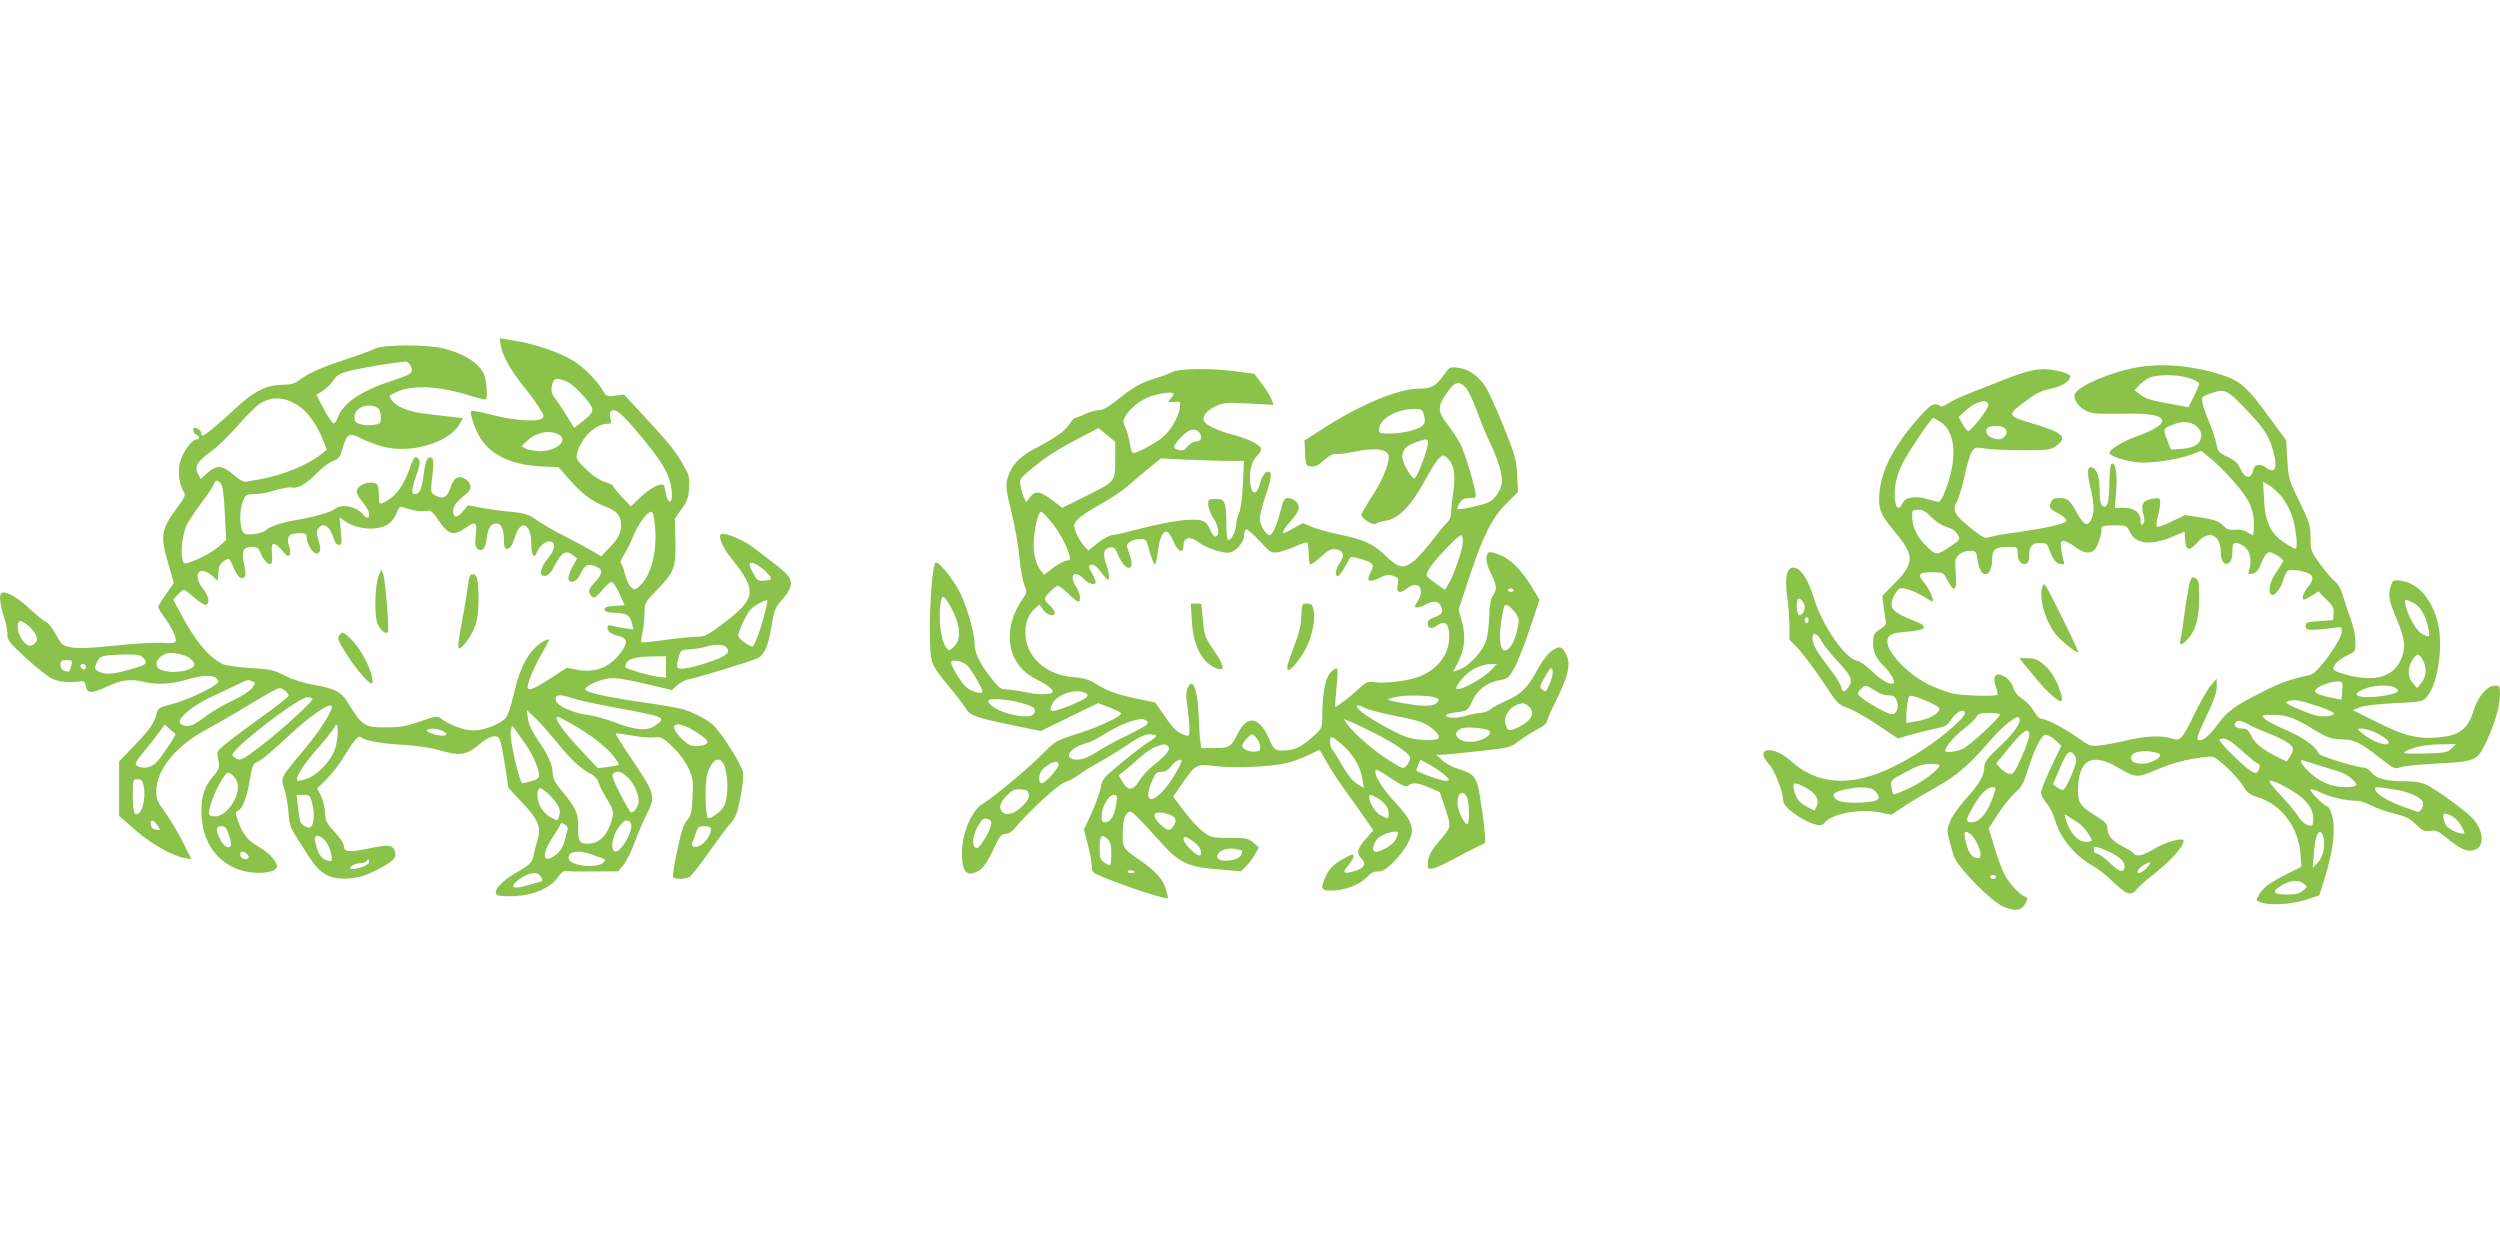
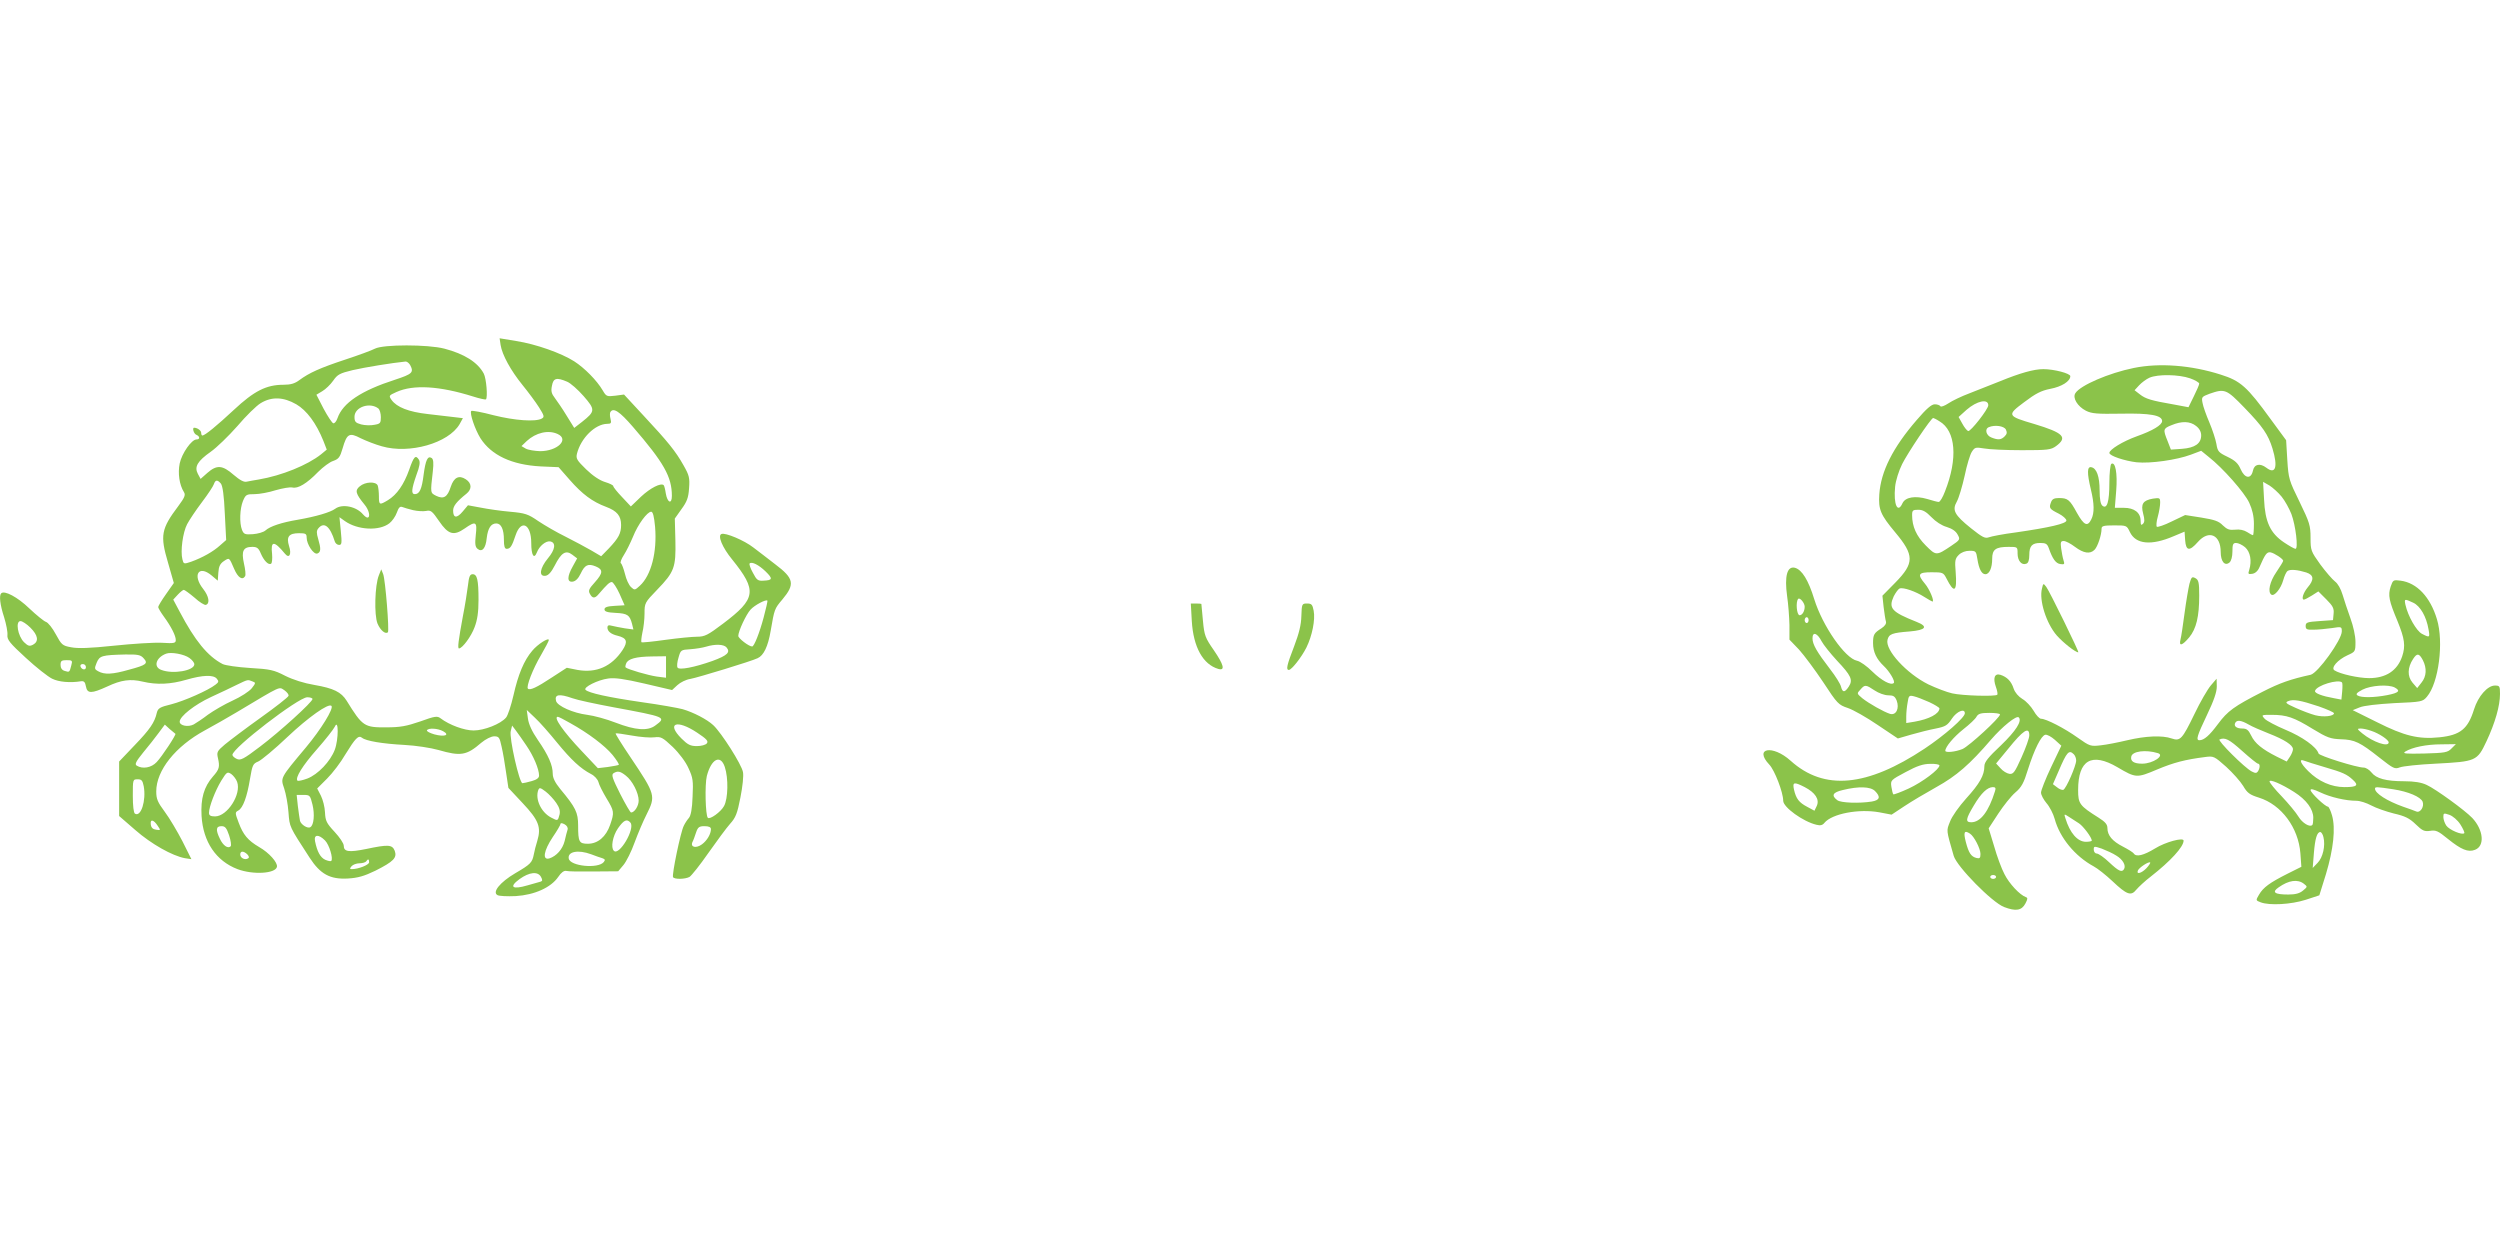
<svg xmlns="http://www.w3.org/2000/svg" version="1.0" width="1280pt" height="640pt" viewBox="0 0 1280 640" preserveAspectRatio="xMidYMid meet">
  <g transform="translate(0,640) scale(0.1,-0.1)" fill="#8bc34a" stroke="none">
    <path d="M2563 4634 c8 -51 52 -131 112 -205 30 -37 68 -88 85 -115 27 -43 28 -49 14 -57 -32 -18 -139 -10 -247 17 -60 16 -111 25 -114 22 -10 -10 19 -95 47 -140 56 -87 160 -136 308 -144 l92 -4 57 -65 c64 -73 116 -112 186 -138 56 -21 77 -46 77 -93 0 -43 -13 -67 -62 -119 l-40 -41 -51 30 c-28 16 -87 48 -131 70 -45 22 -107 58 -140 80 -52 36 -67 41 -145 48 -47 4 -115 14 -150 21 l-65 12 -27 -32 c-30 -36 -49 -34 -49 5 0 23 18 46 68 86 29 23 28 54 -3 74 -35 23 -61 10 -77 -38 -17 -53 -36 -65 -74 -47 -31 16 -31 12 -18 125 5 44 3 63 -6 69 -20 13 -31 -10 -41 -85 -9 -74 -21 -100 -45 -100 -20 0 -17 26 8 98 17 45 20 66 13 78 -17 27 -26 18 -50 -51 -27 -76 -63 -128 -109 -156 -43 -26 -46 -25 -46 20 0 22 -3 46 -6 55 -9 22 -64 20 -92 -4 -26 -21 -21 -38 24 -93 24 -28 32 -67 15 -67 -5 0 -14 7 -22 16 -34 41 -107 56 -143 29 -24 -18 -99 -40 -191 -56 -84 -14 -143 -34 -166 -55 -10 -9 -39 -17 -64 -19 -41 -3 -47 0 -56 22 -14 36 -11 109 5 148 14 33 18 35 60 35 24 0 73 9 107 20 35 10 74 17 86 14 28 -7 74 20 132 80 25 25 60 51 77 56 28 10 35 19 48 64 22 76 34 83 93 52 27 -13 75 -32 108 -41 141 -41 341 16 398 113 l17 31 -42 5 c-24 3 -85 10 -137 16 -99 11 -159 35 -186 72 -15 22 -15 23 25 41 87 39 220 31 392 -23 34 -11 64 -17 66 -15 10 10 2 107 -11 132 -31 58 -99 101 -202 128 -85 22 -312 22 -355 0 -17 -9 -85 -34 -152 -56 -130 -43 -185 -68 -235 -105 -24 -18 -45 -24 -82 -24 -88 0 -150 -32 -253 -128 -88 -82 -149 -132 -162 -132 -3 0 -6 6 -6 14 0 12 -20 26 -36 26 -11 0 -2 -31 11 -36 19 -8 20 -24 1 -24 -25 0 -75 -71 -86 -123 -10 -50 -2 -109 22 -147 9 -14 3 -28 -29 -71 -88 -117 -94 -150 -53 -289 l30 -105 -40 -57 c-22 -31 -40 -61 -40 -66 0 -5 13 -27 29 -49 38 -52 61 -98 61 -120 0 -16 -8 -18 -72 -14 -40 2 -150 -5 -245 -15 -123 -13 -185 -15 -219 -8 -45 8 -49 13 -78 66 -17 32 -40 61 -51 64 -11 4 -49 35 -85 69 -60 58 -128 94 -144 77 -11 -11 -6 -58 15 -122 11 -36 19 -77 17 -92 -2 -23 12 -41 94 -116 53 -49 114 -97 135 -107 34 -17 93 -22 148 -13 15 2 21 -4 25 -27 7 -37 28 -37 109 0 72 34 119 40 182 25 72 -17 142 -14 224 10 83 24 138 26 155 5 11 -13 10 -18 -6 -30 -38 -30 -161 -84 -227 -101 -58 -14 -68 -20 -74 -43 -11 -50 -36 -86 -114 -167 l-79 -83 0 -139 0 -140 83 -72 c81 -71 189 -132 254 -144 l33 -5 -46 92 c-26 50 -66 118 -90 150 -37 50 -44 66 -44 105 0 108 99 231 248 312 46 25 120 67 165 94 234 140 214 130 243 112 14 -10 24 -23 21 -29 -2 -7 -66 -57 -143 -112 -77 -55 -159 -117 -183 -137 -40 -34 -42 -39 -35 -70 10 -44 7 -57 -26 -94 -46 -53 -63 -112 -58 -202 8 -132 74 -230 184 -272 80 -30 195 -23 202 12 4 22 -40 72 -91 101 -58 34 -82 63 -105 125 -19 50 -19 53 -2 62 24 13 45 70 60 162 12 71 15 78 42 89 16 7 84 63 150 126 107 101 210 174 225 159 13 -13 -54 -121 -130 -212 -134 -160 -131 -155 -112 -211 9 -27 19 -81 22 -122 6 -77 3 -70 108 -232 55 -85 105 -112 196 -107 51 3 83 12 141 40 93 47 112 66 99 102 -13 32 -33 33 -147 9 -89 -18 -114 -14 -114 17 0 12 -21 43 -47 71 -41 44 -47 56 -49 99 -1 28 -11 66 -21 86 l-19 37 51 51 c28 28 70 83 93 123 51 83 67 100 85 86 20 -17 106 -31 217 -37 59 -3 136 -15 175 -26 114 -33 144 -28 219 37 23 19 51 33 66 33 24 0 28 -5 38 -52 7 -29 17 -89 23 -132 l12 -80 73 -78 c82 -87 96 -123 75 -193 -7 -22 -15 -53 -18 -70 -8 -41 -16 -50 -95 -96 -78 -46 -119 -97 -91 -112 8 -5 51 -7 94 -5 96 6 180 44 217 98 15 23 30 33 40 31 10 -3 73 -4 142 -3 l125 1 27 32 c15 18 41 70 57 115 17 46 44 110 61 143 48 96 47 102 -82 294 -44 65 -78 120 -76 122 2 2 39 -3 83 -11 44 -8 96 -12 116 -9 33 4 41 0 93 -49 34 -33 67 -77 81 -109 23 -49 25 -65 21 -146 -2 -62 -9 -98 -19 -109 -8 -9 -20 -27 -26 -40 -16 -30 -62 -252 -55 -263 7 -12 61 -11 84 1 10 6 54 61 97 123 43 61 93 129 111 149 29 32 37 53 53 135 11 56 17 111 13 130 -7 39 -110 201 -152 240 -32 30 -102 66 -157 82 -22 6 -116 23 -210 36 -172 25 -271 47 -287 63 -13 13 63 51 116 58 33 5 83 -2 186 -26 l141 -33 27 25 c15 14 45 29 67 32 38 7 314 91 344 106 31 14 53 59 67 141 19 110 19 112 60 160 65 78 60 107 -37 180 -39 30 -89 69 -112 86 -46 36 -143 77 -163 69 -21 -8 4 -69 55 -131 128 -159 123 -200 -47 -328 -78 -59 -94 -67 -133 -67 -24 0 -97 -7 -162 -16 -64 -9 -120 -15 -123 -12 -2 3 0 25 5 49 6 24 11 68 11 98 0 53 1 56 65 122 88 91 96 114 93 252 l-3 112 34 48 c28 38 36 59 39 107 4 53 1 66 -28 117 -41 73 -80 121 -205 255 l-100 108 -45 -6 c-43 -5 -46 -4 -64 27 -30 51 -92 114 -146 149 -66 42 -195 88 -297 104 l-85 14 5 -34z m-463 -103 c20 -38 11 -46 -77 -75 -174 -56 -268 -119 -295 -197 -6 -17 -15 -28 -22 -26 -6 2 -28 35 -49 74 l-37 72 30 18 c17 10 42 34 56 54 22 32 34 38 100 54 60 14 201 37 271 44 7 0 17 -8 23 -18z m803 -85 c18 -7 56 -41 85 -74 61 -70 60 -78 -8 -132 l-40 -31 -39 63 c-21 35 -49 75 -60 90 -17 22 -21 35 -15 63 7 39 23 44 77 21z m-1386 -116 c53 -31 102 -96 139 -188 l17 -44 -29 -24 c-69 -55 -201 -109 -319 -129 -22 -3 -49 -9 -61 -11 -15 -4 -35 7 -68 35 -57 50 -86 52 -134 10 l-35 -31 -14 26 c-19 36 -2 65 66 113 30 21 91 80 136 131 44 52 98 105 120 118 56 34 116 32 182 -6z m421 -22 c6 -6 12 -25 12 -44 0 -30 -3 -34 -33 -39 -18 -4 -49 -3 -68 2 -29 8 -34 14 -34 39 0 50 79 77 123 42z m1303 -94 c158 -183 199 -255 199 -353 0 -45 -23 -35 -31 12 -3 21 -8 40 -11 43 -14 13 -68 -14 -116 -59 l-52 -50 -45 48 c-25 26 -45 51 -45 56 0 5 -19 14 -42 21 -27 8 -63 32 -97 65 -47 46 -53 55 -47 80 20 80 93 152 155 153 20 0 22 4 17 25 -4 14 -4 30 -1 35 15 25 47 4 116 -76z m-386 -36 c61 -28 -1 -88 -90 -88 -27 1 -60 6 -73 13 l-22 13 27 26 c47 43 110 58 158 36z m-1724 -254 c9 -12 16 -61 20 -153 l7 -136 -32 -28 c-34 -31 -89 -62 -147 -83 -38 -13 -39 -12 -45 12 -11 42 2 138 24 180 11 21 45 72 76 113 31 41 58 82 61 92 8 23 18 24 36 3z m984 -136 c22 -5 52 -7 67 -4 24 5 31 -1 66 -52 47 -69 75 -77 131 -38 57 40 65 36 57 -33 -5 -46 -3 -61 9 -71 23 -19 42 2 47 55 6 51 22 75 49 75 25 0 39 -30 39 -84 0 -33 4 -46 14 -46 19 0 27 13 46 70 28 83 80 57 80 -40 0 -63 14 -86 29 -48 12 32 46 60 68 56 31 -6 26 -42 -12 -87 -41 -50 -48 -94 -12 -89 15 2 30 19 47 52 34 67 57 81 90 56 l25 -19 -22 -40 c-30 -53 -30 -83 -1 -79 15 2 29 16 41 41 21 45 38 53 77 37 39 -16 38 -34 -5 -82 -29 -32 -34 -42 -25 -58 13 -25 26 -25 45 -2 44 51 56 62 68 62 6 -1 24 -27 39 -60 l26 -59 -51 -3 c-38 -2 -52 -7 -52 -18 0 -11 14 -16 57 -18 61 -3 72 -11 84 -56 l7 -29 -44 6 c-24 4 -54 10 -66 13 -17 5 -23 2 -23 -9 0 -19 18 -34 52 -42 48 -12 54 -30 25 -74 -56 -84 -134 -118 -230 -101 l-55 11 -77 -50 c-77 -51 -112 -67 -122 -57 -10 10 25 101 67 172 22 38 40 72 40 77 0 15 -58 -22 -85 -55 -42 -49 -72 -121 -96 -228 -12 -52 -29 -104 -38 -114 -28 -33 -112 -66 -166 -66 -48 0 -124 28 -169 62 -17 13 -28 12 -105 -16 -70 -24 -102 -30 -173 -30 -113 -1 -122 5 -203 136 -28 45 -67 64 -165 81 -54 9 -110 27 -150 47 -58 30 -77 34 -180 40 -63 4 -126 13 -140 20 -77 40 -142 120 -220 268 l-33 62 23 25 c13 14 27 25 31 25 4 0 29 -18 55 -40 25 -23 51 -39 58 -37 22 7 16 44 -14 82 -56 71 -23 124 43 69 l32 -27 3 42 c2 31 9 45 28 58 29 19 27 20 53 -40 19 -44 42 -60 56 -37 4 6 1 35 -6 65 -14 64 -4 85 43 85 23 0 32 -6 43 -33 16 -38 40 -62 53 -53 5 3 7 25 5 50 -8 68 10 69 66 1 22 -27 35 -3 21 39 -15 48 -1 66 51 66 34 0 39 -3 39 -22 0 -35 36 -89 55 -82 18 7 19 24 4 75 -9 30 -9 42 1 54 29 35 60 11 84 -67 3 -10 13 -18 22 -18 14 0 15 9 9 71 l-7 71 28 -20 c65 -46 176 -52 228 -11 14 11 31 35 38 55 9 25 16 33 28 28 8 -3 33 -11 55 -16z m1239 -85 c11 -130 -20 -249 -78 -302 -25 -23 -27 -24 -45 -7 -11 10 -25 40 -31 67 -7 27 -16 52 -21 55 -5 3 2 22 15 42 13 20 34 63 47 94 25 63 73 128 93 128 9 0 15 -24 20 -77z m566 -229 c38 -37 36 -45 -11 -47 -28 -2 -35 3 -54 40 -13 23 -20 44 -17 48 11 11 47 -7 82 -41z m-10 -235 c-22 -82 -49 -149 -59 -149 -17 0 -71 42 -71 54 0 24 40 110 63 135 21 23 78 53 86 46 2 -2 -7 -41 -19 -86z m-3754 -53 c39 -39 44 -70 13 -87 -18 -9 -25 -7 -46 13 -32 32 -45 108 -18 108 9 0 32 -15 51 -34z m3564 -101 c21 -25 4 -41 -72 -69 -93 -33 -171 -48 -179 -34 -4 6 -2 29 5 51 11 39 12 40 61 43 28 2 64 8 80 13 46 14 91 13 105 -4z m-2750 -54 c14 -10 25 -24 25 -32 0 -33 -110 -52 -169 -29 -42 15 -28 63 24 83 25 10 93 -2 120 -22z m-235 -1 c25 -27 15 -35 -75 -59 -84 -24 -125 -26 -157 -8 -20 11 -20 14 -8 44 15 36 27 39 146 42 65 1 79 -2 94 -19z m2675 -45 l0 -55 -47 6 c-43 6 -150 37 -160 47 -2 2 -1 11 3 20 9 24 51 35 132 36 l72 1 0 -55z m-3045 8 c-9 -35 -9 -36 -34 -28 -14 4 -21 15 -21 31 0 20 5 24 31 24 29 0 31 -2 24 -27z m75 -9 c0 -17 -22 -14 -28 4 -2 7 3 12 12 12 9 0 16 -7 16 -16z m853 -73 c17 -6 17 -8 -4 -35 -13 -16 -56 -44 -98 -63 -42 -19 -98 -52 -126 -72 -27 -21 -61 -43 -73 -50 -28 -15 -72 -7 -72 14 0 27 76 87 160 126 47 22 108 50 135 64 56 27 53 26 78 16z m1638 -86 c24 -9 118 -29 209 -46 270 -50 273 -51 216 -93 -39 -30 -103 -25 -204 14 -46 18 -112 36 -145 40 -72 9 -153 45 -160 71 -9 34 16 38 84 14z m-1331 -4 c0 -15 -167 -167 -269 -244 -84 -64 -99 -71 -118 -63 -13 6 -23 15 -23 21 0 35 337 294 383 295 15 0 27 -4 27 -9z m1252 -223 c72 -88 120 -133 174 -161 18 -9 34 -27 38 -41 3 -14 22 -51 41 -83 40 -66 41 -72 19 -136 -21 -61 -63 -97 -114 -97 -45 0 -50 9 -50 93 0 67 -12 92 -92 188 -26 32 -38 56 -38 78 0 43 -22 94 -76 172 -31 45 -47 81 -51 110 l-6 44 42 -40 c24 -22 74 -79 113 -127z m67 100 c94 -52 178 -116 217 -163 20 -25 35 -48 32 -51 -3 -2 -28 -7 -56 -11 l-51 -6 -83 88 c-94 99 -147 175 -122 175 4 0 32 -14 63 -32z m-1205 -137 c-23 -60 -86 -126 -140 -147 -24 -9 -47 -14 -51 -11 -13 14 26 77 100 161 44 50 84 101 91 115 20 45 20 -65 0 -118z m-816 82 c6 -3 -69 -117 -96 -145 -27 -29 -72 -37 -102 -18 -11 7 -5 20 33 67 27 32 62 77 79 100 l32 43 25 -23 c14 -12 28 -23 29 -24z m2671 6 c50 -33 59 -44 50 -55 -6 -8 -29 -14 -51 -14 -33 0 -47 7 -79 39 -79 79 -24 99 80 30z m-874 -66 c37 -54 65 -121 65 -154 0 -12 -12 -21 -37 -28 -21 -6 -43 -11 -48 -11 -16 0 -69 234 -60 267 l7 28 19 -25 c10 -14 35 -48 54 -77z m-426 73 c36 -20 7 -30 -45 -16 -24 7 -41 16 -38 21 8 13 56 10 83 -5z m1442 -183 c19 -57 17 -162 -4 -200 -16 -30 -73 -71 -83 -60 -12 12 -16 170 -5 214 23 88 70 112 92 46z m-2497 -76 c23 -63 -50 -177 -113 -177 -23 0 -31 5 -31 18 0 31 32 114 63 165 28 45 31 47 51 34 11 -8 25 -26 30 -40z m1990 32 c34 -26 66 -89 66 -128 0 -27 -21 -61 -39 -61 -4 0 -29 43 -56 96 -39 78 -46 97 -34 105 21 13 34 11 63 -12z m-2468 -55 c13 -72 -14 -159 -45 -140 -7 4 -11 41 -11 92 0 83 0 84 25 84 20 0 25 -6 31 -36z m2112 -85 c16 -23 21 -41 17 -59 -9 -34 -9 -34 -43 -16 -52 27 -83 95 -66 141 6 14 10 13 38 -8 17 -13 41 -39 54 -58z m-1248 -9 c12 -49 7 -105 -11 -115 -13 -9 -47 12 -53 32 -2 10 -7 44 -11 76 l-6 57 34 0 c34 0 35 -2 47 -50z m-792 -109 c15 -22 15 -23 -9 -19 -16 2 -25 10 -27 27 -4 29 15 25 36 -8z m2420 17 c25 -31 -58 -172 -85 -144 -17 16 -6 76 21 115 30 43 46 50 64 29z m-322 -36 c-3 -9 -10 -35 -15 -58 -11 -43 -42 -77 -78 -89 -38 -11 -29 40 17 109 22 32 40 63 40 68 0 5 9 4 20 -2 13 -7 19 -18 16 -28z m-1733 -29 c9 -27 12 -52 8 -56 -14 -14 -39 4 -55 38 -23 47 -20 65 8 65 19 0 26 -9 39 -47z m2467 32 c0 -25 -20 -59 -46 -78 -30 -22 -60 -15 -49 11 5 9 13 32 19 50 9 27 16 32 43 32 22 0 33 -5 33 -15z m-1976 -58 c22 -22 43 -93 32 -105 -3 -3 -17 0 -31 6 -25 12 -41 41 -52 95 -7 35 18 37 51 4z m-398 -71 c9 -10 11 -17 4 -21 -16 -10 -40 2 -40 20 0 19 17 19 36 1z m1761 0 c21 -8 46 -17 57 -20 14 -5 16 -9 7 -20 -29 -35 -172 -21 -179 18 -7 36 48 47 115 22z m-1137 -41 c0 -13 -55 -35 -89 -35 -11 0 -11 3 -1 15 7 8 25 15 41 15 15 0 31 5 34 10 9 14 15 12 15 -5z m880 -75 c8 -15 8 -21 -2 -24 -7 -2 -37 -11 -67 -19 -78 -23 -97 -9 -41 32 50 36 94 41 110 11z" />
    <path d="M1940 3455 c-21 -51 -25 -204 -7 -248 15 -35 41 -56 53 -44 8 8 -13 268 -24 297 l-10 25 -12 -30z" />
    <path d="M2396 3403 c-4 -32 -15 -103 -26 -158 -23 -125 -28 -165 -20 -165 17 0 63 62 80 109 14 37 20 76 20 139 0 104 -7 132 -30 132 -14 0 -19 -12 -24 -57z" />
-     <path d="M1743 3155 c-19 -21 -17 -28 33 -107 47 -74 111 -148 127 -148 5 0 6 15 2 33 -11 58 -63 151 -107 194 -36 35 -45 39 -55 28z" />
    <path d="M10925 4516 c-128 -26 -274 -89 -299 -129 -16 -24 11 -68 54 -90 30 -15 57 -17 180 -15 149 3 210 -8 210 -38 0 -20 -48 -49 -130 -78 -72 -26 -140 -68 -140 -85 0 -15 79 -41 140 -48 70 -7 205 12 277 39 l53 20 38 -31 c72 -56 184 -183 208 -235 16 -35 24 -69 24 -108 0 -32 -2 -58 -5 -58 -3 0 -17 7 -30 16 -16 10 -38 15 -61 12 -29 -3 -41 1 -63 22 -21 22 -43 29 -110 40 l-83 13 -69 -33 c-38 -19 -72 -30 -76 -27 -4 4 -2 28 5 52 7 25 12 57 12 71 0 25 -2 26 -37 21 -51 -9 -63 -27 -50 -77 8 -30 8 -43 -1 -52 -9 -9 -12 -6 -12 15 0 42 -32 67 -86 67 l-46 0 7 88 c7 88 -4 150 -25 137 -5 -3 -10 -47 -10 -96 0 -99 -12 -138 -36 -118 -9 8 -14 33 -14 78 0 71 -15 114 -43 119 -21 4 -22 -29 -2 -113 18 -74 19 -122 2 -155 -19 -38 -37 -30 -73 34 -37 68 -47 76 -92 76 -25 0 -35 -5 -41 -22 -11 -29 -8 -34 40 -58 21 -11 39 -27 39 -35 0 -16 -86 -36 -259 -61 -63 -8 -125 -20 -138 -25 -20 -7 -33 0 -91 46 -86 69 -98 93 -73 137 10 18 28 78 40 132 11 54 28 110 37 123 15 23 19 24 62 17 26 -5 113 -9 194 -9 133 0 149 2 175 21 61 45 38 68 -111 113 -140 41 -142 45 -52 112 58 44 87 59 133 68 59 11 103 39 103 65 0 14 -83 36 -138 36 -49 0 -119 -20 -222 -62 -47 -19 -118 -47 -157 -62 -40 -15 -88 -38 -107 -51 -20 -13 -38 -20 -41 -15 -4 6 -17 10 -29 10 -17 0 -43 -23 -92 -80 -123 -142 -184 -264 -192 -381 -5 -78 6 -104 81 -194 99 -118 99 -158 1 -258 l-66 -67 6 -57 c4 -32 9 -66 12 -75 3 -11 -5 -23 -23 -35 -38 -24 -43 -32 -43 -76 0 -45 18 -82 55 -117 29 -27 60 -79 51 -87 -14 -14 -63 13 -109 58 -28 28 -63 53 -79 56 -61 12 -176 177 -219 315 -30 98 -63 151 -99 161 -40 10 -54 -43 -40 -145 6 -40 11 -107 12 -148 l0 -75 49 -51 c26 -29 82 -104 124 -167 72 -110 78 -116 126 -132 27 -9 96 -48 153 -87 l103 -69 69 20 c38 11 94 25 126 31 49 10 59 16 82 51 25 37 66 54 66 27 0 -22 -104 -113 -206 -181 -295 -196 -514 -217 -686 -62 -92 83 -190 66 -109 -20 27 -28 71 -142 71 -185 0 -33 102 -107 171 -123 19 -5 31 -2 40 10 39 47 176 73 281 54 l63 -12 65 43 c36 24 110 68 164 98 103 57 172 117 280 243 58 67 131 126 142 114 18 -18 -14 -69 -91 -143 -66 -62 -85 -86 -85 -107 0 -46 -24 -89 -93 -165 -36 -40 -74 -93 -83 -119 -19 -48 -20 -39 19 -175 16 -55 197 -239 258 -262 60 -23 90 -18 109 18 12 23 13 29 2 33 -31 11 -85 69 -109 117 -15 28 -39 93 -53 143 l-28 92 49 75 c27 41 66 90 87 108 32 27 44 49 65 118 33 104 68 174 89 178 9 2 31 -10 49 -26 l33 -30 -52 -109 c-29 -61 -52 -120 -52 -131 0 -12 13 -36 28 -54 16 -18 35 -55 42 -81 26 -96 104 -191 200 -243 19 -10 62 -44 95 -75 75 -71 96 -78 123 -44 12 14 45 45 74 67 101 79 168 152 168 184 0 18 -93 -7 -146 -40 -59 -36 -97 -45 -109 -26 -4 6 -28 21 -55 35 -55 28 -80 58 -80 95 0 19 -11 32 -46 54 -97 61 -104 71 -104 141 0 154 69 194 201 117 95 -56 99 -56 203 -12 86 36 144 51 246 64 44 6 47 4 108 -50 34 -31 73 -75 87 -98 21 -36 33 -45 81 -60 115 -36 202 -154 212 -285 l5 -69 -72 -36 c-89 -45 -123 -69 -145 -107 -17 -29 -17 -29 9 -39 45 -17 155 -11 230 13 l70 23 34 109 c38 127 50 234 31 300 -7 25 -17 45 -21 45 -14 0 -89 71 -89 85 0 8 16 4 50 -12 52 -25 131 -43 185 -43 18 0 52 -11 76 -24 24 -13 76 -31 115 -41 57 -13 80 -24 112 -55 35 -34 45 -38 74 -34 29 5 41 0 91 -41 68 -55 104 -70 139 -56 51 19 44 101 -14 163 -37 39 -187 148 -233 169 -27 13 -64 19 -115 19 -94 0 -144 14 -168 45 -11 14 -29 25 -40 25 -36 0 -227 60 -231 72 -10 34 -84 86 -168 121 -50 21 -99 47 -108 57 -18 20 -17 20 36 20 77 0 114 -13 210 -72 74 -45 91 -51 144 -53 71 -2 98 -15 199 -95 70 -55 77 -59 103 -49 15 6 98 15 183 19 208 11 213 13 261 115 44 94 69 181 69 242 0 40 -2 43 -26 43 -38 0 -86 -55 -107 -122 -31 -100 -70 -132 -177 -143 -107 -11 -180 7 -319 77 l-125 62 35 14 c20 9 91 17 178 22 140 6 145 7 167 33 60 70 87 279 51 397 -34 113 -102 186 -186 197 -37 5 -39 4 -51 -31 -14 -44 -9 -71 36 -178 36 -89 41 -125 23 -179 -25 -73 -83 -111 -169 -111 -54 0 -149 21 -178 40 -19 13 17 54 67 77 40 18 41 19 41 69 0 30 -11 80 -26 121 -14 39 -32 93 -40 120 -9 30 -24 57 -39 68 -13 10 -47 49 -75 87 -48 67 -50 72 -50 137 0 62 -5 78 -56 183 -54 110 -57 119 -63 215 l-6 101 -80 109 c-120 165 -153 195 -255 227 -150 48 -313 61 -445 34z m288 -53 c26 -9 47 -22 47 -27 0 -6 -13 -36 -28 -66 l-27 -55 -75 14 c-116 20 -145 29 -174 52 l-27 21 23 25 c13 14 37 32 53 39 43 19 151 17 208 -3z m278 -150 c95 -98 122 -138 144 -209 29 -95 16 -135 -31 -99 -33 25 -62 19 -69 -15 -10 -45 -42 -40 -63 8 -13 30 -28 44 -67 63 -46 22 -51 28 -57 66 -4 23 -20 72 -36 110 -16 37 -32 82 -35 100 -6 30 -4 32 36 47 78 27 86 24 178 -71z m-1311 12 c0 -20 -91 -136 -103 -132 -6 2 -20 19 -30 38 l-19 34 41 37 c53 46 111 58 111 23z m-250 -82 c84 -49 95 -191 28 -360 -11 -29 -25 -53 -32 -53 -6 0 -32 7 -58 15 -62 18 -112 10 -127 -21 -25 -56 -47 -7 -38 84 3 31 19 82 36 116 28 56 148 236 159 236 2 0 17 -7 32 -17z m1314 -24 c17 -13 26 -30 26 -48 0 -42 -32 -64 -98 -69 l-57 -4 -17 44 c-24 59 -23 64 20 81 52 22 95 21 126 -4z m-974 -18 c7 -15 6 -23 -6 -35 -18 -18 -33 -20 -68 -6 -27 10 -36 44 -13 53 31 13 77 6 87 -12z m1412 -344 c17 -21 39 -61 50 -89 22 -59 36 -178 21 -178 -6 0 -32 15 -59 33 -70 47 -97 105 -102 220 l-5 90 33 -19 c17 -11 45 -36 62 -57z m-1793 -105 c22 -23 53 -43 78 -50 29 -9 47 -22 56 -39 14 -25 13 -27 -33 -58 -76 -51 -77 -51 -130 2 -48 48 -70 97 -70 156 0 24 4 27 32 27 23 0 40 -10 67 -38z m1016 -76 c30 -63 109 -71 225 -21 l55 23 3 -44 c4 -55 22 -58 65 -9 56 64 117 37 117 -51 0 -49 21 -74 45 -54 9 8 15 30 15 56 0 37 3 44 19 44 11 0 32 -10 46 -22 27 -24 35 -70 21 -116 -7 -21 -5 -23 15 -20 15 2 29 14 37 33 29 67 38 80 57 77 20 -4 64 -33 65 -43 0 -4 -16 -30 -35 -58 -34 -49 -46 -103 -25 -116 15 -9 48 31 60 74 6 22 16 44 23 48 14 9 50 6 95 -8 39 -13 42 -36 7 -77 -23 -28 -33 -62 -19 -62 4 0 22 9 41 21 l33 21 41 -41 c33 -33 40 -46 37 -73 l-3 -33 -70 -5 c-62 -4 -70 -7 -70 -25 0 -17 6 -20 40 -19 22 0 64 4 93 8 51 8 52 8 52 -17 0 -43 -123 -214 -160 -222 -101 -22 -158 -42 -244 -86 -149 -76 -180 -99 -230 -166 -43 -58 -71 -83 -95 -83 -19 0 -12 23 39 130 35 73 50 117 50 145 l-1 40 -30 -35 c-16 -19 -54 -84 -83 -145 -63 -130 -73 -141 -117 -126 -48 17 -134 13 -227 -9 -46 -11 -107 -23 -136 -26 -52 -6 -56 -5 -118 39 -67 48 -162 97 -188 97 -8 0 -25 18 -38 41 -13 22 -39 50 -57 60 -21 13 -38 33 -45 53 -12 38 -34 60 -68 71 -30 9 -39 -17 -23 -62 7 -19 10 -37 7 -40 -9 -10 -180 -5 -231 7 -27 6 -82 27 -122 46 -111 55 -222 176 -209 228 7 30 24 36 114 43 83 7 96 25 35 49 -129 51 -145 70 -117 131 10 19 23 37 30 40 19 7 82 -15 126 -43 21 -13 40 -24 42 -24 12 0 -15 64 -38 91 -41 49 -35 59 34 59 57 0 60 -1 76 -32 40 -79 55 -69 47 33 -5 59 -3 69 16 88 13 13 34 21 55 21 32 0 34 -2 40 -41 8 -52 22 -79 41 -79 21 0 35 33 35 79 0 48 18 61 84 61 46 0 46 0 46 -34 0 -37 21 -62 45 -52 10 3 15 19 15 44 0 47 14 62 57 62 28 0 35 -5 43 -27 19 -55 36 -78 59 -81 21 -3 23 -1 16 20 -4 12 -9 40 -12 61 -4 31 -2 37 13 37 11 0 37 -14 58 -30 44 -33 77 -38 100 -15 16 16 36 76 36 108 0 14 10 17 65 17 63 0 64 0 80 -34z m-1665 -382 c0 -23 -12 -44 -26 -44 -15 0 -21 70 -7 84 9 8 33 -22 33 -40z m3116 20 c36 -17 67 -71 78 -136 8 -43 6 -44 -34 -23 -28 15 -71 90 -84 148 -7 32 -5 32 40 11z m-3096 -89 c0 -8 -4 -15 -10 -15 -5 0 -10 7 -10 15 0 8 5 15 10 15 6 0 10 -7 10 -15z m67 -109 c9 -17 44 -61 78 -98 73 -77 83 -99 61 -133 -21 -32 -32 -32 -40 -1 -3 14 -28 54 -56 90 -69 90 -90 127 -90 158 0 36 25 27 47 -16z m3078 -96 c21 -41 19 -83 -7 -115 l-22 -28 -24 28 c-27 32 -26 77 3 121 20 31 31 30 50 -6z m-414 -114 c3 -3 3 -24 1 -46 l-4 -42 -37 7 c-62 11 -102 26 -98 38 8 28 119 61 138 43z m-2393 -41 c21 -14 51 -25 70 -25 26 0 34 -5 43 -27 15 -40 -3 -77 -34 -68 -32 10 -108 53 -142 80 -28 24 -29 24 -10 44 23 27 28 26 73 -4z m2663 15 c31 -17 22 -27 -38 -39 -67 -13 -133 -14 -152 -2 -11 7 -5 14 25 30 43 22 132 28 165 11z m-2383 -75 c28 -13 52 -28 52 -32 -1 -28 -53 -55 -127 -68 l-43 -7 0 34 c0 18 3 50 7 71 5 35 8 38 32 32 14 -3 50 -17 79 -30z m1995 -22 c42 -15 77 -30 77 -35 0 -15 -54 -21 -96 -10 -23 6 -68 23 -101 38 -49 22 -55 27 -38 34 26 11 62 5 158 -27z m-1633 -41 c0 -17 -158 -162 -192 -177 -37 -15 -88 -20 -88 -9 0 20 43 71 92 110 32 25 63 54 68 65 9 15 22 19 65 19 30 0 55 -3 55 -8z m1272 -51 c18 -11 65 -31 103 -46 82 -32 125 -60 125 -81 0 -8 -7 -26 -16 -39 l-16 -24 -51 25 c-75 38 -112 68 -131 108 -14 29 -23 36 -46 36 -30 0 -45 13 -35 30 9 15 30 12 67 -9z m629 -33 c40 -13 89 -46 89 -59 0 -26 -80 1 -135 46 -27 22 -28 25 -9 25 12 0 36 -5 55 -12z m-1751 -23 c0 -14 -18 -64 -40 -113 -34 -76 -42 -87 -62 -84 -13 2 -33 14 -45 28 l-23 25 61 74 c78 97 109 117 109 70z m1090 -80 c40 -36 76 -65 81 -65 11 0 11 -21 0 -39 -7 -10 -13 -11 -32 -1 -37 19 -177 159 -165 164 28 12 49 1 116 -59z m1072 13 c-20 -21 -34 -23 -140 -26 -96 -2 -113 -1 -97 10 36 22 108 37 185 37 l74 1 -22 -22z m-1504 -24 c38 -11 -24 -54 -80 -54 -42 0 -61 12 -56 36 5 28 74 37 136 18z m-430 -6 c7 -7 12 -21 12 -32 0 -26 -51 -144 -66 -150 -5 -2 -20 3 -32 13 l-21 16 30 69 c41 96 52 109 77 84z m1282 -65 c96 -28 116 -37 147 -66 31 -28 21 -37 -43 -37 -67 0 -133 29 -186 82 -40 40 -50 65 -20 53 9 -4 55 -18 102 -32z m-1970 8 c0 -20 -88 -86 -157 -118 -41 -19 -77 -32 -79 -30 -3 2 -7 20 -10 38 -5 34 -4 35 73 76 59 32 90 42 126 42 26 1 47 -3 47 -8z m1816 -136 c63 -40 98 -88 98 -132 0 -18 -2 -35 -5 -37 -13 -13 -51 10 -71 43 -12 20 -50 66 -85 103 -35 36 -63 71 -63 77 0 13 60 -12 126 -54z m-2506 25 c54 -28 77 -63 62 -96 l-12 -25 -37 20 c-42 22 -57 41 -68 89 -8 38 0 40 55 12z m360 -20 c30 -30 25 -47 -17 -54 -64 -10 -158 -7 -176 7 -32 24 -24 40 28 52 81 20 142 18 165 -5z m614 -2 c-32 -103 -74 -158 -121 -158 -31 0 -29 16 13 86 38 64 69 93 97 94 14 0 17 -5 11 -22z m2039 11 c78 -12 141 -39 151 -64 9 -25 -12 -58 -32 -50 -9 4 -40 15 -69 25 -81 29 -143 68 -143 92 0 10 7 10 93 -3z m344 -180 c14 -22 23 -42 20 -45 -11 -11 -77 17 -92 39 -8 12 -15 31 -15 44 0 20 2 21 31 11 17 -6 42 -27 56 -49z m-1952 5 c22 -15 65 -72 65 -88 0 -3 -13 -6 -30 -6 -43 0 -82 45 -105 120 -8 24 -7 24 19 7 14 -9 37 -24 51 -33z m-559 -52 c21 -13 54 -77 54 -104 0 -21 -4 -25 -20 -21 -28 7 -40 25 -55 82 -13 51 -8 62 21 43z m1810 -18 c11 -44 -3 -105 -30 -132 l-25 -26 6 75 c6 75 16 109 33 109 5 0 13 -12 16 -26z m-1060 -95 c33 -20 50 -50 39 -69 -11 -18 -27 -11 -76 35 -26 25 -55 45 -64 45 -8 0 -15 9 -15 20 0 18 2 18 41 5 23 -9 57 -24 75 -36z m154 -64 c-25 -26 -53 -34 -44 -12 5 14 56 48 63 41 2 -2 -6 -15 -19 -29z m-770 -45 c0 -5 -7 -10 -15 -10 -8 0 -15 5 -15 10 0 6 7 10 15 10 8 0 15 -4 15 -10z m1576 -35 c19 -15 19 -15 -5 -35 -17 -14 -38 -20 -75 -20 -71 0 -86 12 -49 37 51 36 97 43 129 18z" />
    <path d="M11210 3411 c-5 -21 -17 -89 -25 -150 -8 -60 -17 -122 -21 -136 -9 -36 9 -31 45 12 36 44 51 106 51 213 0 68 -3 81 -20 90 -17 9 -20 6 -30 -29z" />
    <path d="M10455 3387 c-16 -60 22 -179 76 -241 33 -37 95 -86 110 -86 6 0 -147 312 -164 335 -15 20 -16 19 -22 -8z" />
-     <path d="M10405 2949 c63 -79 127 -139 147 -139 6 0 7 12 3 28 -16 63 -50 125 -88 157 -33 28 -49 35 -84 35 l-44 0 66 -81z" />
-     <path d="M7386 4472 c-36 -50 -60 -62 -125 -62 -100 -1 -290 -79 -469 -193 l-113 -72 3 -65 c3 -63 4 -65 31 -68 21 -3 38 6 68 33 23 21 47 34 55 31 8 -3 46 1 85 9 119 25 189 17 189 -24 0 -43 -34 -125 -85 -202 -30 -46 -55 -89 -55 -95 0 -18 60 -56 73 -46 7 5 32 13 57 17 61 10 129 81 194 202 27 51 59 102 72 114 23 22 24 22 44 4 34 -31 44 -84 31 -170 -6 -42 -11 -91 -11 -109 0 -21 -8 -40 -21 -52 -12 -10 -48 -54 -80 -96 -33 -43 -74 -89 -93 -103 -51 -39 -78 -33 -142 30 -62 61 -112 83 -244 110 -47 9 -106 26 -132 37 l-47 20 -47 -26 c-26 -14 -48 -26 -50 -26 -13 0 2 27 36 64 22 24 40 53 40 66 0 26 -26 49 -56 50 -18 0 -24 -10 -38 -66 -18 -73 -41 -124 -56 -124 -18 0 -50 54 -50 83 0 17 14 73 31 123 34 98 34 133 0 115 -10 -6 -23 -30 -30 -56 -19 -75 -51 -56 -51 30 0 53 12 87 40 115 12 12 19 28 16 35 -7 20 -72 51 -146 70 -74 19 -139 50 -146 70 -10 24 17 56 62 76 39 18 57 19 169 13 l126 -7 -11 29 c-6 16 -29 52 -50 80 l-38 50 -89 12 c-133 18 -297 16 -335 -4 -17 -9 -54 -23 -82 -31 -73 -22 -111 -43 -191 -107 -49 -39 -79 -56 -100 -56 -16 -1 -48 -9 -70 -20 -22 -11 -45 -19 -50 -20 -6 0 -19 -13 -28 -30 -21 -34 -72 -71 -175 -125 -83 -43 -124 -87 -143 -152 -11 -41 -9 -56 19 -172 17 -69 36 -174 41 -233 6 -60 17 -124 26 -144 14 -34 13 -38 -5 -64 -114 -160 -86 -342 63 -416 54 -27 87 -52 87 -64 0 -17 -69 -19 -135 -5 -38 8 -85 15 -102 15 -28 0 -40 9 -78 58 -57 72 -85 129 -85 174 0 56 -37 187 -75 264 -32 65 -103 154 -123 154 -24 0 -43 -396 -23 -496 6 -29 28 -65 83 -131 42 -50 84 -105 94 -122 21 -35 46 -44 251 -87 l132 -27 147 72 146 71 59 -22 c32 -13 59 -26 59 -30 0 -17 -109 -68 -218 -103 -114 -36 -119 -39 -182 -103 -72 -74 -254 -225 -312 -260 -54 -33 -102 -150 -103 -248 0 -89 19 -119 66 -102 37 13 60 43 100 129 27 58 36 69 56 69 16 0 35 12 51 32 74 88 224 226 257 234 17 4 46 20 65 35 19 15 67 44 105 65 39 21 105 62 148 91 57 39 87 53 112 53 19 0 35 -3 35 -8 0 -4 -19 -19 -42 -33 -24 -15 -86 -63 -139 -107 -88 -73 -97 -83 -103 -123 -4 -24 -25 -83 -46 -130 l-40 -86 20 -78 c11 -43 20 -93 20 -111 0 -30 4 -33 68 -59 124 -51 322 -114 322 -103 0 6 -5 28 -12 49 -13 47 -58 95 -136 148 -83 56 -86 61 -83 144 2 54 7 77 20 90 18 18 20 18 57 -20 22 -21 72 -75 112 -120 98 -110 142 -132 298 -144 l117 -10 27 26 c15 15 36 42 46 61 l19 35 -28 25 c-25 22 -37 24 -121 24 -87 0 -96 2 -134 30 -23 16 -67 64 -98 105 l-57 76 48 70 c65 95 73 99 165 87 97 -13 299 -4 374 17 33 8 81 27 108 40 28 14 51 25 53 25 2 0 18 -26 35 -57 17 -32 60 -98 96 -148 36 -49 83 -116 105 -148 l40 -58 -31 -36 c-52 -58 -57 -79 -30 -108 28 -30 17 -49 -41 -67 -51 -15 -58 -6 -25 32 14 17 26 38 26 46 0 12 -5 12 -32 -2 -62 -32 -90 -57 -109 -98 -30 -65 -26 -76 24 -76 66 0 141 26 179 63 34 33 36 34 76 36 29 1 114 89 142 147 37 74 24 109 -82 223 -60 66 -98 134 -83 150 3 2 29 -12 57 -31 79 -53 98 -62 111 -49 17 17 49 13 107 -12 l52 -23 28 -85 c31 -94 32 -93 -31 -165 -44 -51 -59 -81 -59 -121 0 -22 3 -24 28 -19 26 7 45 16 183 89 37 19 72 36 78 38 9 3 7 43 -10 164 -26 182 -30 189 -122 218 -30 9 -67 29 -83 45 l-29 27 45 2 c25 2 109 10 188 19 138 15 145 16 189 50 26 20 68 46 95 60 26 13 48 30 48 38 0 7 15 44 34 82 81 162 93 217 59 275 -13 22 -22 27 -38 23 -33 -10 -71 -52 -105 -116 -46 -86 -81 -121 -152 -153 -35 -15 -74 -36 -87 -46 -13 -11 -35 -19 -50 -19 -14 0 -48 -7 -76 -15 -48 -15 -110 -12 -100 5 3 4 29 11 58 14 51 7 53 8 75 57 27 58 77 96 142 107 40 7 46 12 76 67 18 33 53 124 79 202 l47 142 -25 43 c-66 112 -123 169 -194 193 -29 10 -40 10 -45 2 -14 -22 -8 -57 17 -107 29 -58 31 -77 9 -109 -12 -16 -18 -48 -19 -105 -1 -44 -8 -101 -16 -126 -16 -53 -88 -131 -137 -148 l-32 -11 25 48 c34 69 41 134 20 208 l-17 61 52 159 c72 219 120 313 193 385 l59 59 -4 87 c-4 79 -10 101 -71 252 -37 90 -78 181 -92 201 -36 55 -88 91 -139 96 -44 5 -45 5 -80 -45z m117 -55 c13 -12 40 -69 61 -127 21 -58 50 -127 64 -155 36 -73 62 -153 62 -194 0 -39 -24 -83 -60 -108 -22 -16 -160 -47 -168 -38 -3 2 3 16 12 30 12 19 25 25 51 25 34 0 34 1 28 33 -13 68 -54 200 -77 246 -14 26 -43 70 -65 99 -51 64 -52 90 -4 159 40 59 61 65 96 30z m-1493 -34 c0 -3 -8 -15 -17 -25 -16 -18 -15 -18 18 -16 32 3 34 2 30 -27 -5 -47 -47 -120 -88 -154 -36 -30 -131 -81 -151 -81 -5 0 -13 21 -17 48 -4 26 -14 62 -22 80 -13 27 -14 37 -3 57 23 43 78 87 132 106 53 18 118 25 118 12z m1282 -113 c6 -28 3 -38 -12 -52 -25 -20 -104 -38 -170 -38 -43 0 -50 3 -50 19 0 58 98 112 195 107 25 -1 30 -6 37 -36z m-1582 -224 c0 -113 1 -111 -158 -190 l-113 -56 -46 35 c-66 50 -91 55 -118 21 l-21 -27 -12 25 c-6 13 -14 40 -17 59 -6 32 -3 37 47 79 76 64 138 105 252 164 l100 52 43 -35 43 -35 0 -92z m428 142 c21 -21 14 -48 -12 -48 -14 0 -33 -11 -45 -25 -15 -20 -25 -24 -45 -19 -34 8 -33 16 10 64 37 41 69 51 92 28z m1163 -100 c-19 -66 -51 -138 -60 -138 -15 1 -61 82 -61 107 0 39 17 60 65 77 74 27 76 25 56 -46z m-1004 -48 l72 0 -5 -117 c-3 -68 -12 -131 -20 -150 -8 -17 -14 -40 -14 -51 0 -31 -20 -80 -36 -86 -11 -4 -14 10 -15 77 -1 120 -6 132 -54 132 -38 0 -40 -1 -39 -31 1 -17 14 -49 29 -72 26 -40 31 -82 9 -89 -6 -2 -17 10 -24 26 -24 58 -40 65 -137 58 -49 -4 -146 -23 -218 -42 -71 -19 -140 -35 -152 -35 -11 0 -44 -18 -71 -39 l-50 -40 -20 22 c-26 29 -52 81 -52 105 0 26 32 52 136 111 51 28 114 71 140 94 27 24 76 65 109 92 l59 48 141 -7 c77 -3 172 -6 212 -6z m-920 -306 c41 -47 87 -130 98 -176 6 -24 4 -28 -13 -28 -11 0 -42 -16 -68 -36 l-48 -37 -18 23 c-27 34 -41 98 -34 165 7 72 24 135 36 135 5 0 26 -21 47 -46z m1074 -106 c54 -58 58 -61 93 -55 20 3 61 17 91 31 29 13 56 22 59 18 3 -3 6 -29 6 -59 0 -29 5 -53 10 -53 6 0 30 18 55 41 33 30 51 40 71 37 42 -5 51 -30 26 -66 -23 -31 -29 -72 -12 -72 5 0 21 21 36 48 15 26 29 49 30 50 1 2 28 -3 58 -12 60 -18 65 -27 41 -72 -21 -40 -5 -49 46 -24 36 18 49 20 73 11 26 -10 28 -14 22 -46 -8 -42 9 -47 52 -15 54 40 89 -5 52 -65 -20 -33 -20 -35 -3 -35 10 1 29 7 43 15 37 21 65 18 77 -7 14 -32 7 -45 -33 -58 -22 -8 -34 -18 -34 -30 0 -27 17 -33 42 -16 48 34 68 17 68 -57 -1 -84 -54 -158 -143 -197 -53 -24 -178 -41 -238 -33 -36 5 -44 2 -77 -29 -46 -43 -122 -102 -126 -97 -1 2 2 46 7 97 5 51 7 95 3 99 -4 4 -18 -4 -32 -18 -28 -29 -43 -105 -44 -220 0 -66 -1 -67 -44 -107 -52 -48 -90 -69 -131 -73 -65 -5 -72 -1 -95 54 -50 117 -113 130 -161 34 -36 -72 -44 -77 -120 -77 l-68 0 -5 33 c-3 17 -7 79 -9 137 -6 137 -33 199 -58 133 -7 -18 -7 -48 1 -94 5 -37 10 -86 10 -109 0 -38 -2 -41 -22 -34 -39 12 -57 29 -106 99 l-47 68 -85 18 c-105 21 -161 41 -220 78 -34 22 -61 30 -112 34 -144 10 -248 106 -248 227 0 55 15 94 50 125 l22 20 20 -28 c20 -28 58 -37 58 -14 0 8 -11 24 -25 37 -14 13 -25 28 -25 34 0 15 52 66 67 66 8 0 31 -18 53 -40 22 -22 44 -40 50 -40 17 0 11 43 -10 75 -40 60 -8 91 40 40 23 -25 60 -34 60 -15 0 6 -9 27 -20 48 -19 34 -19 37 -3 41 9 2 25 -7 36 -20 50 -65 51 -66 55 -46 2 10 -4 40 -14 68 -20 55 -13 82 23 87 15 2 24 -6 36 -35 36 -92 94 -95 61 -3 -18 51 -18 52 1 66 10 8 34 14 52 14 30 0 33 -3 43 -42 14 -56 29 -92 36 -85 3 3 9 36 14 73 8 67 28 103 50 89 6 -4 20 -27 30 -51 22 -51 50 -60 50 -15 0 41 33 47 76 15 35 -27 111 -54 151 -54 35 0 83 51 83 89 0 17 5 31 12 31 6 0 37 -28 69 -62z m1039 1 c0 -38 -42 -163 -70 -212 l-22 -37 -43 30 c-24 17 -47 35 -50 41 -4 5 5 27 19 47 32 47 144 162 156 162 6 0 10 -14 10 -31z m260 -251 c0 -4 -7 -8 -15 -8 -8 0 -15 4 -15 8 0 5 7 9 15 9 8 0 15 -4 15 -9z m-2868 -113 c37 -80 38 -142 2 -176 -25 -23 -26 -23 -39 -5 -28 38 -42 148 -29 229 6 32 9 35 22 25 8 -7 28 -40 44 -73z m2878 -4 c20 -29 20 -33 7 -91 -14 -60 -39 -100 -62 -100 -27 0 -33 70 -14 177 10 56 13 62 29 53 10 -6 28 -23 40 -39z m-2808 -268 c20 -18 78 -117 78 -134 0 -14 -43 -4 -77 18 -25 17 -83 108 -83 132 0 18 57 7 82 -16z m2677 -29 c-35 -37 -149 -99 -169 -92 -20 6 46 84 91 106 24 12 60 22 78 22 l35 0 -35 -36z m321 -9 c0 -21 -22 -78 -36 -94 -2 -2 -10 2 -19 9 -13 11 -12 18 13 61 30 55 42 61 42 24z m-2390 -105 c22 -14 4 -27 -91 -66 -88 -35 -105 -32 -79 16 26 48 127 78 170 50z m1785 -20 c22 -8 25 -13 16 -24 -20 -24 -65 -25 -172 -7 -101 18 -103 20 -34 34 41 9 165 7 190 -3z m-2110 -31 c58 -18 66 -23 63 -42 -4 -29 -48 -33 -130 -12 -57 14 -108 46 -108 67 0 16 108 8 175 -13z m2595 -19 c31 -31 11 -69 -51 -101 -50 -25 -58 -24 -69 7 -19 49 28 109 88 113 6 1 21 -8 32 -19z m-839 -6 c17 -8 77 -24 132 -35 56 -11 123 -26 148 -34 49 -17 105 -66 95 -84 -11 -16 -109 -13 -163 5 -62 21 -214 108 -243 139 -27 28 -13 32 31 9z m-1121 -64 c20 -13 -1 -28 -110 -81 -47 -22 -112 -58 -146 -80 -59 -38 -104 -48 -133 -30 -21 14 3 46 49 65 22 9 44 16 49 16 4 0 45 22 90 50 70 41 128 64 176 69 6 0 17 -4 25 -9z m1164 -62 c111 -56 186 -108 186 -128 0 -10 -8 -27 -17 -38 -18 -21 -18 -20 -88 23 -75 46 -181 137 -215 185 l-21 29 38 -15 c21 -9 73 -34 117 -56z m579 16 c41 -12 -5 -54 -67 -61 -77 -9 -124 42 -62 68 20 8 89 4 129 -7z m-1180 -42 c9 -10 18 -29 19 -43 2 -20 -2 -25 -24 -27 -31 -4 -68 13 -68 30 0 13 39 58 50 58 4 0 14 -8 23 -18z m457 -52 c47 -47 77 -103 86 -161 l7 -43 -34 20 c-22 13 -48 45 -76 93 -23 41 -47 79 -52 84 -6 6 -11 24 -11 39 0 26 2 28 21 18 11 -7 38 -29 59 -50z m-911 11 c19 -12 -5 -46 -69 -96 -29 -22 -63 -59 -77 -83 -31 -52 -58 -53 -86 -4 l-19 32 28 23 c16 12 50 41 76 65 26 24 64 50 85 58 46 16 45 16 62 5z m40 -140 c-88 -153 -182 -182 -120 -38 16 38 24 45 47 45 20 0 36 9 52 31 14 17 33 31 43 31 15 0 12 -10 -22 -69z m1379 -10 c26 -25 26 -26 6 -29 -17 -2 -138 40 -152 53 -1 1 3 14 9 29 l12 26 49 -27 c27 -15 61 -38 76 -52z m-1978 54 c0 -20 -68 -95 -86 -95 -16 0 -18 33 -4 60 11 20 56 49 78 50 6 0 12 -7 12 -15z m-152 -153 c2 -15 -8 -34 -31 -57 -39 -39 -80 -53 -102 -35 -24 20 -17 50 20 87 29 29 40 34 72 31 31 -2 39 -7 41 -26z m2243 -14 c11 -21 14 -126 4 -136 -8 -9 -34 30 -46 70 -21 66 13 120 42 66z m-1796 -35 c-8 -58 -29 -93 -55 -93 -16 0 -20 7 -20 30 0 46 36 110 61 110 20 0 21 -4 14 -47z m1328 36 c42 -22 67 -52 67 -81 0 -33 -1 -33 -41 -12 -27 14 -59 65 -59 94 0 13 6 13 33 -1z m-1054 -90 c33 -12 39 -32 17 -61 -18 -25 -29 -23 -65 11 -55 52 -31 77 48 50z m-925 -25 c21 -8 12 -46 -27 -106 -25 -39 -33 -46 -45 -36 -18 16 -10 67 18 113 22 36 28 39 54 29z m2079 -107 c-19 -31 -94 -69 -109 -55 -12 13 7 58 31 74 30 20 89 34 93 22 2 -4 -5 -23 -15 -41z m-1471 6 c13 -12 18 -31 18 -75 0 -32 -3 -58 -8 -58 -4 0 -18 7 -30 16 -18 12 -22 25 -22 68 0 69 9 79 42 49z m456 -26 c22 -21 30 -57 12 -57 -18 0 -80 62 -80 81 0 17 3 18 23 8 12 -6 32 -21 45 -32z m231 -32 c2 -2 1 -11 -3 -20 -14 -37 -131 -45 -124 -7 5 25 48 43 88 36 19 -3 37 -7 39 -9z m-549 -111 c0 -2 -9 -4 -21 -4 -11 0 -18 4 -14 10 5 8 35 3 35 -6z" />
    <path d="M6102 3220 c8 -133 57 -222 136 -245 36 -10 28 21 -24 97 -43 62 -48 74 -55 150 -4 46 -8 84 -8 86 -1 1 -13 2 -27 2 l-27 0 5 -90z" />
    <path d="M6663 3246 c-1 -45 -12 -89 -37 -155 -37 -96 -43 -121 -27 -121 14 0 65 65 90 115 29 59 46 142 37 188 -6 32 -11 37 -34 37 -26 0 -27 -2 -29 -64z" />
  </g>
</svg>